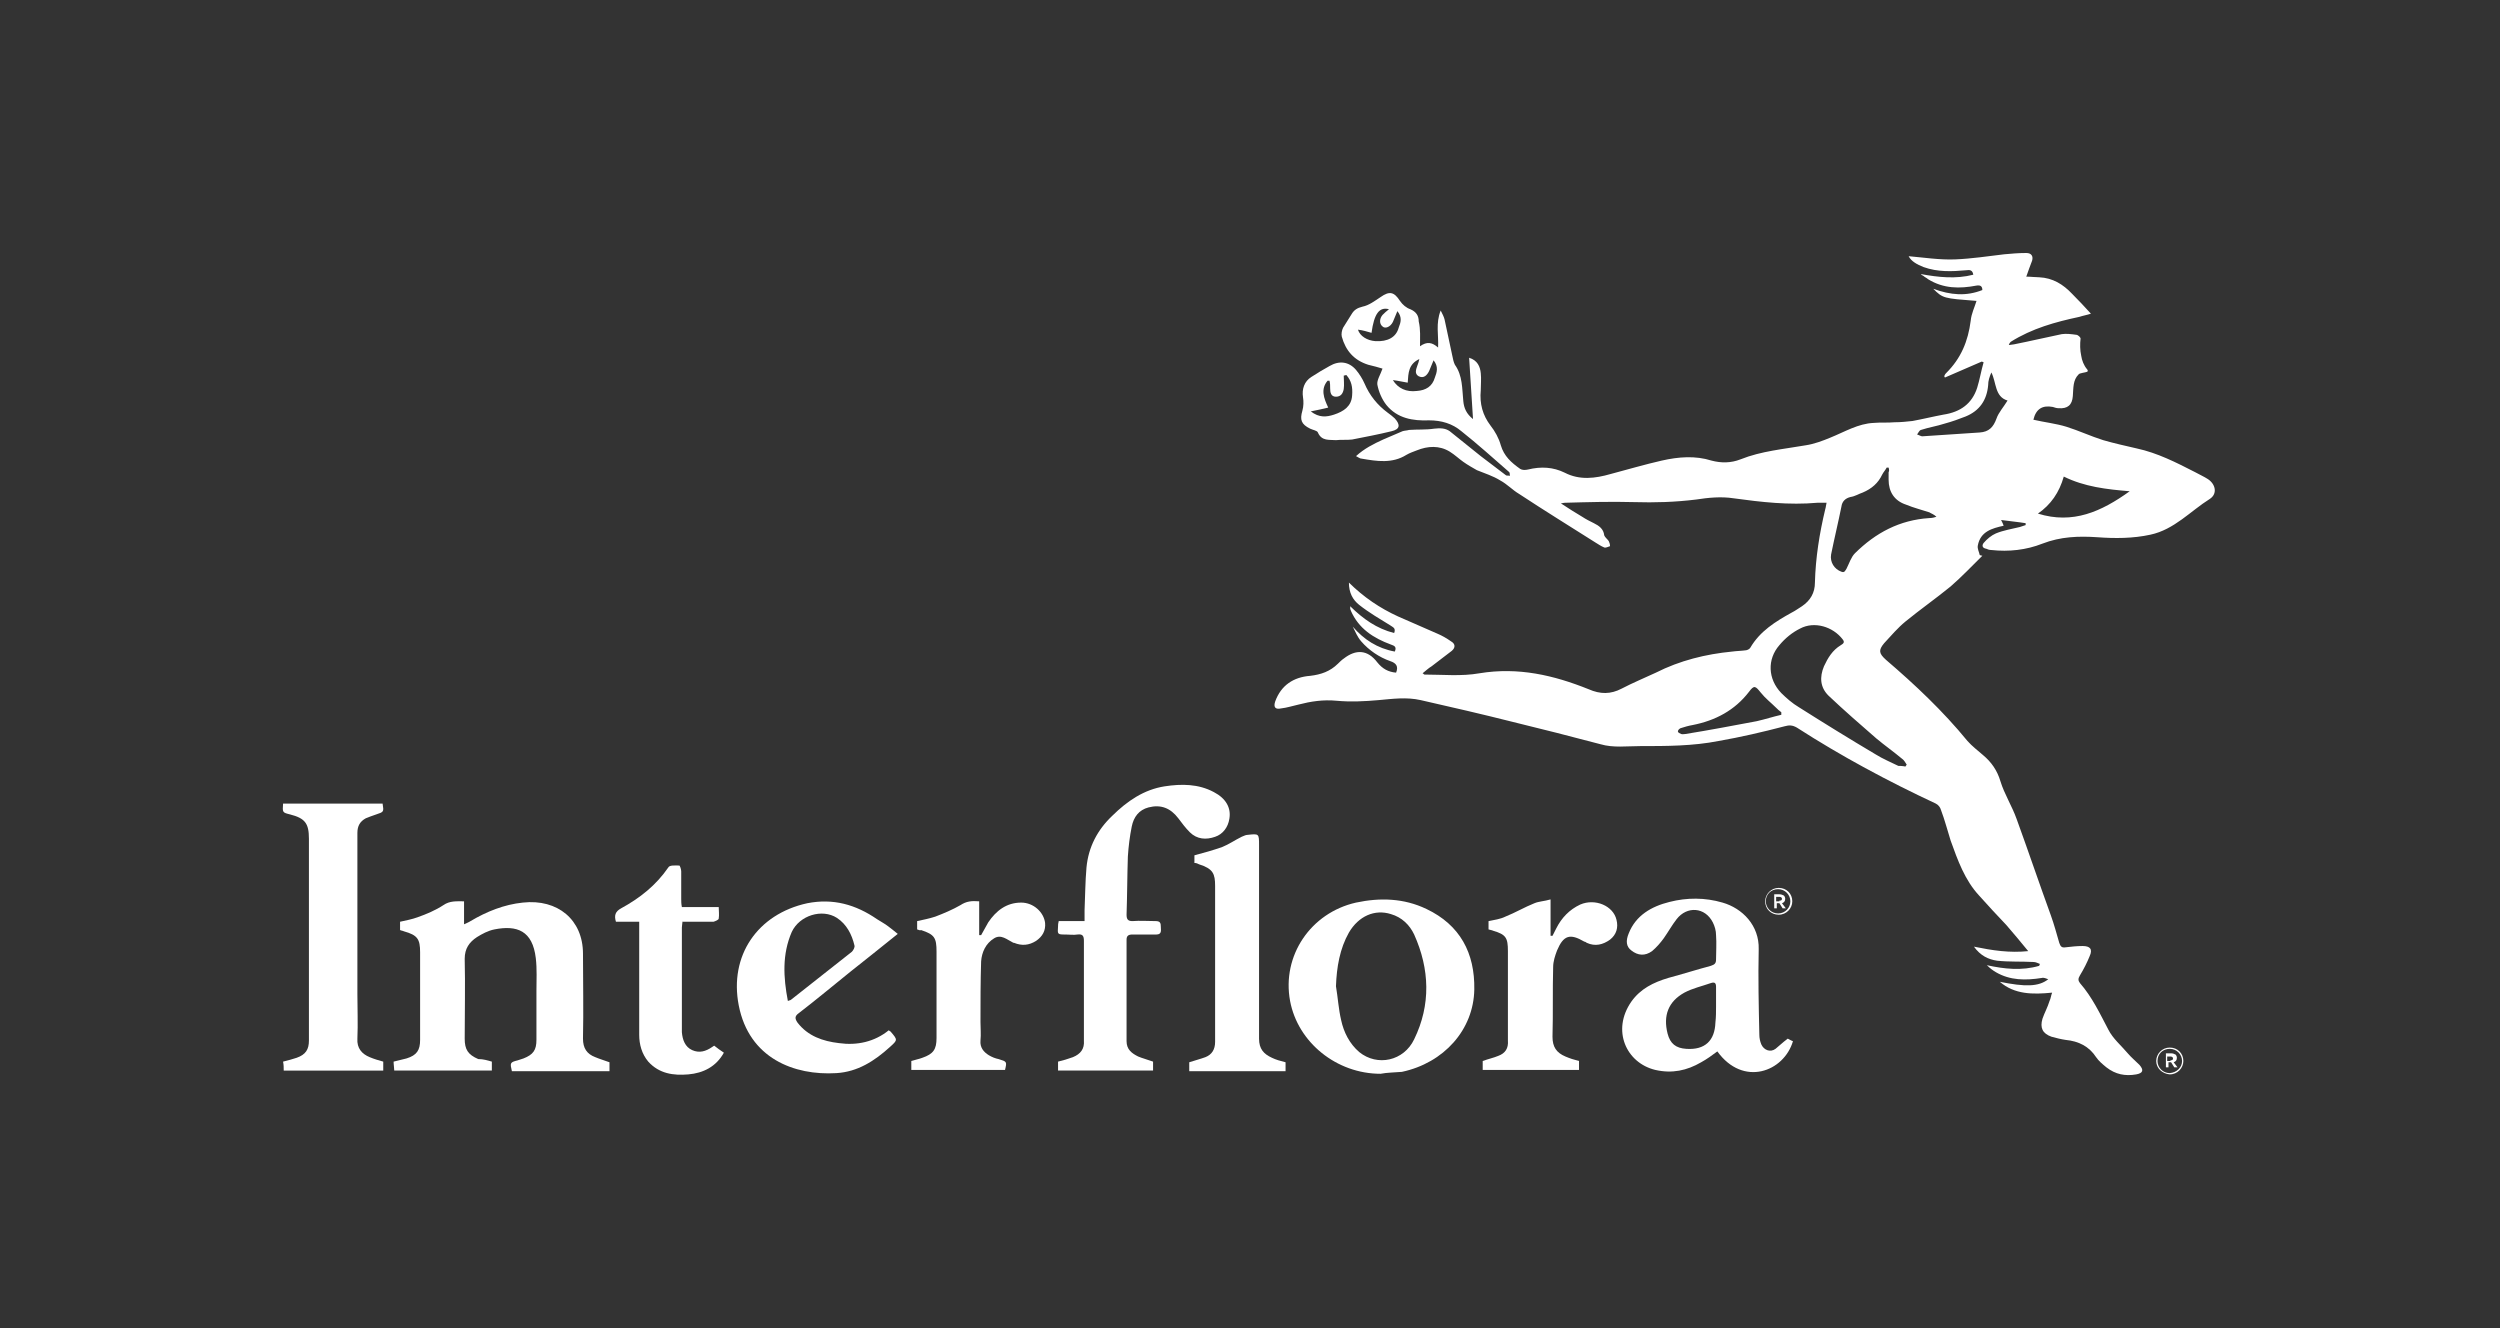
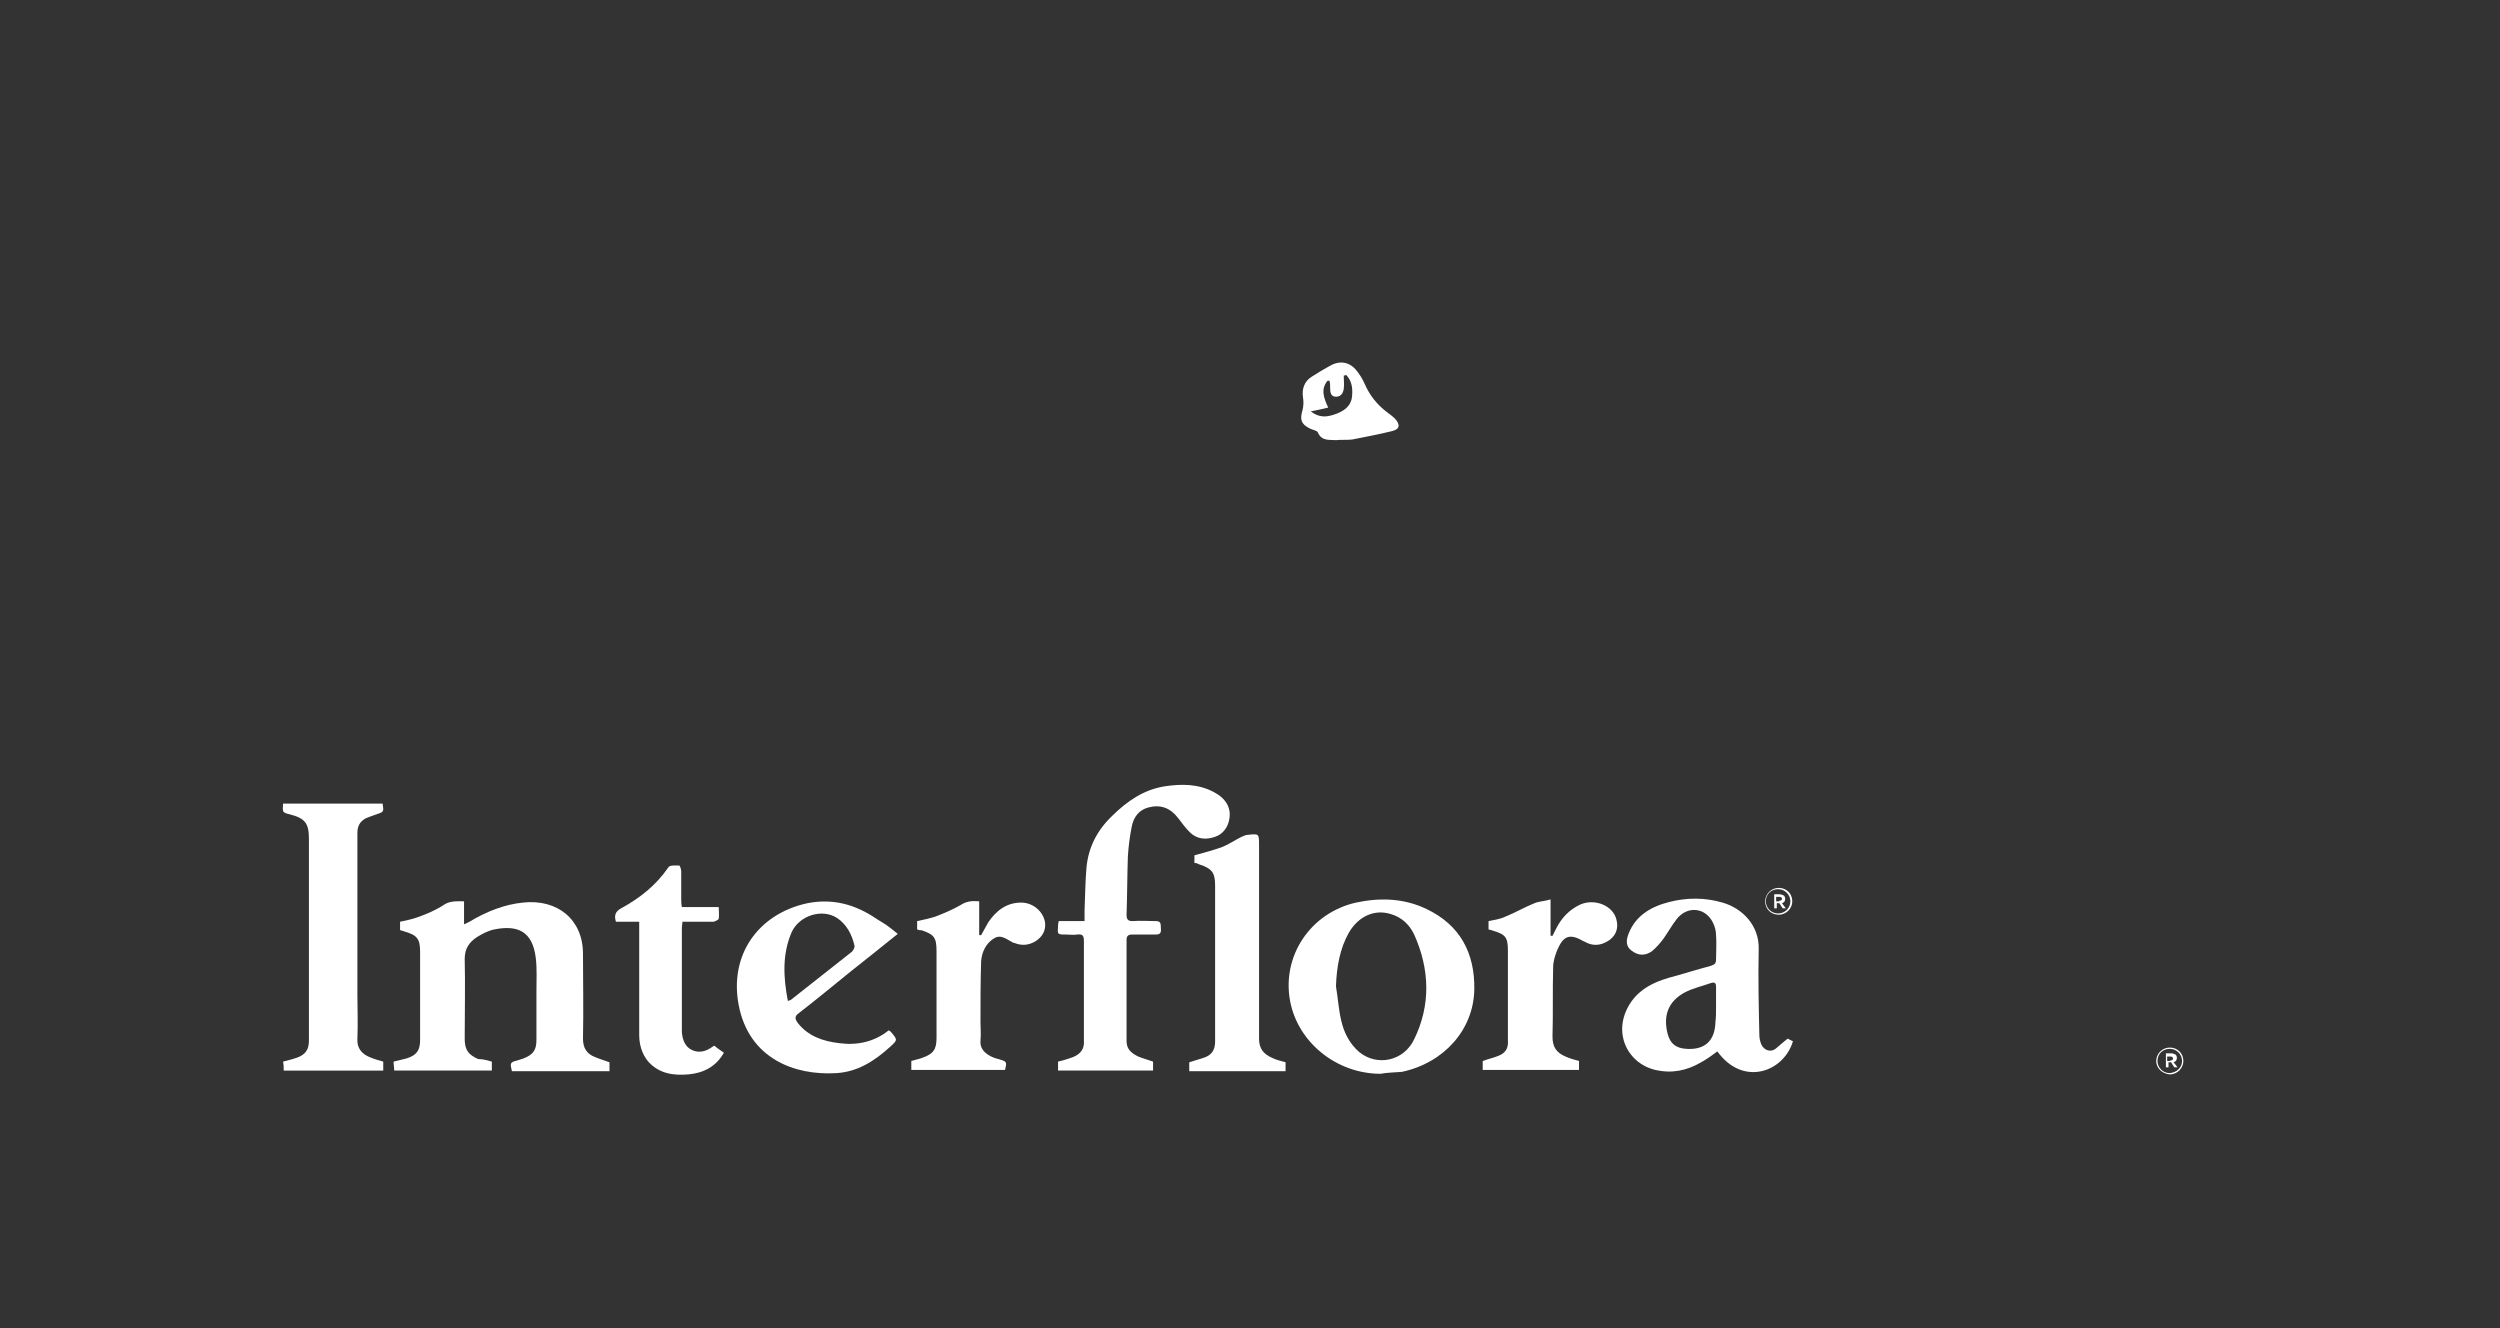
<svg xmlns="http://www.w3.org/2000/svg" width="160" height="85" viewBox="0 0 160 85" fill="none">
  <rect x="0" y="0" width="160" height="85" fill="#333333" stroke="none" />
  <g clip-path="url(#clip0_19_2815)">
-     <path d="M90.88 22.161C91.336 21.834 91.666 21.915 92.038 22.242C92.08 21.466 91.873 20.689 92.204 19.871C92.328 20.117 92.411 20.28 92.452 20.444C92.618 21.22 92.783 21.997 92.949 22.774C92.99 22.978 93.031 23.183 93.114 23.346C93.611 24.041 93.569 24.859 93.652 25.676C93.693 26.126 93.859 26.494 94.273 26.821C94.19 25.472 94.107 24.204 94.024 22.896C94.562 23.06 94.728 23.469 94.769 23.878C94.81 24.245 94.769 24.613 94.769 24.981C94.686 25.84 94.893 26.575 95.389 27.23C95.679 27.597 95.927 28.047 96.051 28.497C96.258 29.192 96.713 29.6 97.292 30.009C97.416 30.091 97.623 30.091 97.789 30.05C98.616 29.846 99.402 29.887 100.147 30.255C101.098 30.745 102.091 30.622 103.083 30.336C104.159 30.05 105.276 29.723 106.351 29.478C107.427 29.233 108.502 29.151 109.537 29.478C110.157 29.641 110.778 29.641 111.398 29.396C112.722 28.865 114.17 28.742 115.576 28.497C116.114 28.415 116.652 28.211 117.148 28.006C118.058 27.638 118.927 27.107 119.92 27.066C120.375 27.025 120.788 27.066 121.243 27.025C121.657 27.025 122.029 26.984 122.402 26.943C123.064 26.821 123.726 26.657 124.387 26.535C125.463 26.371 126.208 25.84 126.539 24.818C126.704 24.286 126.787 23.755 126.952 23.183C126.911 23.183 126.87 23.142 126.828 23.142C126.042 23.469 125.256 23.837 124.47 24.164C124.47 24.123 124.428 24.082 124.428 24.082C124.47 24 124.47 23.959 124.553 23.878C125.504 22.937 125.959 21.834 126.125 20.526C126.166 20.076 126.373 19.667 126.497 19.258C124.387 19.095 124.346 19.095 123.726 18.482C124.842 18.89 125.835 18.972 126.87 18.563C126.87 18.318 126.745 18.236 126.497 18.277C125.421 18.482 124.387 18.482 123.395 17.868C123.312 17.787 123.188 17.746 123.105 17.664C123.064 17.623 122.981 17.623 122.94 17.541C124.056 17.746 125.173 17.868 126.29 17.582C126.249 17.296 126.083 17.255 125.835 17.296C124.925 17.378 124.015 17.419 123.105 17.092C122.691 16.928 122.319 16.724 122.153 16.397C123.105 16.479 124.139 16.642 125.132 16.601C126.166 16.56 127.242 16.397 128.276 16.274C128.731 16.233 129.186 16.192 129.682 16.192C130.013 16.192 130.137 16.397 130.055 16.683C129.931 17.01 129.806 17.337 129.682 17.705C129.972 17.705 130.262 17.746 130.51 17.746C131.378 17.787 132.04 18.195 132.619 18.809C133.033 19.217 133.405 19.626 133.819 20.076C133.571 20.158 133.323 20.198 133.074 20.28C131.544 20.607 130.055 21.016 128.689 21.875C128.648 21.915 128.607 21.956 128.565 22.079C128.689 22.079 128.814 22.038 128.896 22.038C129.931 21.834 130.964 21.588 131.957 21.384C132.247 21.343 132.578 21.384 132.868 21.425C132.992 21.425 133.157 21.588 133.157 21.67C133.116 21.997 133.116 22.406 133.199 22.774C133.24 23.06 133.364 23.387 133.571 23.632C133.612 23.673 133.653 23.755 133.571 23.796C133.488 23.837 133.074 23.878 133.033 23.959C132.661 24.327 132.702 24.818 132.661 25.349C132.619 25.921 132.33 26.167 131.751 26.126C131.626 26.126 131.502 26.085 131.378 26.044C130.716 25.921 130.303 26.167 130.137 26.862C130.84 27.025 131.585 27.107 132.247 27.311C133.033 27.556 133.819 27.924 134.605 28.17C135.308 28.374 136.053 28.538 136.756 28.701C138.08 28.987 139.279 29.6 140.479 30.214C140.768 30.377 141.058 30.5 141.306 30.663C141.803 30.99 141.927 31.603 141.43 31.93C140.189 32.707 139.155 33.893 137.625 34.22C136.508 34.465 135.349 34.465 134.232 34.383C133.033 34.301 131.875 34.342 130.716 34.792C129.682 35.201 128.565 35.323 127.448 35.201C127.324 35.201 127.2 35.16 127.118 35.119C126.87 35.078 126.828 34.915 126.952 34.751C127.159 34.506 127.448 34.261 127.738 34.138C128.234 33.934 128.772 33.852 129.269 33.729C129.393 33.688 129.517 33.647 129.641 33.606C129.641 33.566 129.641 33.525 129.641 33.484C129.145 33.402 128.648 33.361 128.069 33.279C128.152 33.443 128.193 33.525 128.234 33.647C127.49 33.811 126.745 34.015 126.58 34.915C126.539 35.119 126.663 35.323 126.704 35.528C126.745 35.528 126.828 35.569 126.87 35.569C126.208 36.223 125.546 36.918 124.842 37.531C123.891 38.307 122.898 39.002 121.947 39.779C121.45 40.188 121.036 40.678 120.582 41.169C120.209 41.619 120.251 41.823 120.706 42.232C122.567 43.826 124.346 45.502 125.918 47.423C126.208 47.75 126.58 48.036 126.911 48.323C127.448 48.772 127.821 49.304 128.027 49.999C128.276 50.816 128.772 51.593 129.062 52.41C129.806 54.454 130.51 56.539 131.254 58.583C131.461 59.155 131.626 59.768 131.792 60.341C131.875 60.586 131.957 60.668 132.206 60.627C132.578 60.586 132.909 60.545 133.281 60.545C133.777 60.545 133.943 60.75 133.736 61.199C133.571 61.608 133.364 62.017 133.116 62.425C132.992 62.63 132.992 62.752 133.116 62.916C133.901 63.815 134.398 64.878 134.936 65.9C135.225 66.472 135.763 66.922 136.177 67.413C136.384 67.658 136.673 67.903 136.921 68.149C137.211 68.476 137.169 68.68 136.715 68.762C136.011 68.884 135.391 68.762 134.812 68.312C134.563 68.108 134.315 67.903 134.15 67.658C133.695 66.963 133.033 66.636 132.206 66.555C131.916 66.513 131.585 66.431 131.295 66.35C130.716 66.145 130.551 65.778 130.716 65.205C130.84 64.837 131.047 64.47 131.171 64.061C131.254 63.897 131.254 63.734 131.337 63.529C130.096 63.652 128.938 63.652 127.986 62.834C129.6 63.161 130.468 63.161 131.089 62.671C130.964 62.63 130.799 62.548 130.675 62.589C129.641 62.752 128.648 62.752 127.738 62.221C127.531 62.099 127.366 61.976 127.159 61.772C128.276 62.017 129.393 62.139 130.51 61.813C130.51 61.772 130.551 61.731 130.551 61.69C130.427 61.649 130.303 61.567 130.137 61.567C129.351 61.526 128.607 61.567 127.821 61.486C127.242 61.404 126.745 61.158 126.332 60.586C127.531 60.831 128.607 60.995 129.806 60.872C129.31 60.259 128.855 59.728 128.4 59.196C127.821 58.583 127.242 57.97 126.663 57.316C125.752 56.335 125.297 55.068 124.842 53.8C124.635 53.146 124.47 52.492 124.222 51.838C124.18 51.675 124.056 51.511 123.891 51.429C120.83 49.999 117.851 48.404 114.997 46.565C114.707 46.401 114.501 46.401 114.211 46.483C112.805 46.851 111.398 47.178 109.992 47.423C108.337 47.75 106.641 47.75 104.986 47.75C104.118 47.75 103.249 47.873 102.422 47.628C100.56 47.137 98.657 46.647 96.796 46.197C94.852 45.706 92.907 45.257 90.922 44.807C90.012 44.603 89.143 44.725 88.233 44.807C87.323 44.889 86.413 44.93 85.544 44.848C84.675 44.766 83.889 44.889 83.103 45.093C82.731 45.175 82.359 45.298 81.987 45.339C81.614 45.42 81.49 45.257 81.614 44.889C81.987 43.867 82.772 43.336 83.848 43.254C84.551 43.172 85.13 42.968 85.627 42.477C85.751 42.354 85.875 42.232 85.999 42.15C86.785 41.537 87.53 41.578 88.15 42.395C88.481 42.804 88.853 43.008 89.35 43.049C89.515 42.641 89.35 42.436 88.978 42.313C88.274 42.068 87.612 41.619 87.116 41.046C86.868 40.76 86.744 40.433 86.578 40.106C87.281 40.924 88.15 41.496 89.267 41.7C89.391 41.414 89.267 41.333 89.019 41.251C87.902 40.842 86.951 40.229 86.454 39.084C86.454 39.043 86.413 39.002 86.413 38.962C86.413 38.921 86.413 38.921 86.413 38.798C87.24 39.615 88.109 40.229 89.226 40.515C89.35 40.188 89.143 40.147 88.978 40.024C88.316 39.615 87.612 39.207 86.992 38.716C86.578 38.389 86.33 37.94 86.33 37.285C87.281 38.226 88.316 38.921 89.474 39.452C90.301 39.82 91.17 40.188 91.997 40.556C92.287 40.678 92.576 40.842 92.866 41.046C93.155 41.21 93.155 41.455 92.907 41.66C92.494 41.986 92.038 42.313 91.625 42.641C91.418 42.763 91.253 42.927 91.046 43.09C91.129 43.131 91.129 43.172 91.17 43.172C92.328 43.172 93.528 43.295 94.686 43.09C97.168 42.681 99.443 43.213 101.677 44.112C102.422 44.439 103.083 44.439 103.787 44.071C104.49 43.703 105.276 43.376 105.979 43.049C107.51 42.273 109.164 41.864 110.861 41.7C111.15 41.66 111.439 41.66 111.729 41.619C111.812 41.619 111.977 41.537 112.019 41.455C112.639 40.392 113.632 39.779 114.666 39.207C114.914 39.084 115.121 38.921 115.328 38.798C115.866 38.43 116.155 37.94 116.155 37.285C116.197 35.691 116.445 34.138 116.817 32.584C116.859 32.462 116.859 32.339 116.9 32.176C116.693 32.176 116.486 32.176 116.321 32.176C114.501 32.339 112.722 32.135 110.943 31.89C110.157 31.767 109.33 31.849 108.544 31.971C107.22 32.135 105.896 32.176 104.573 32.135C103.125 32.094 101.636 32.135 100.188 32.176C100.147 32.176 100.105 32.176 99.898 32.217C100.395 32.544 100.85 32.83 101.264 33.075C101.512 33.239 101.76 33.361 102.008 33.484C102.339 33.647 102.628 33.852 102.67 34.261C102.711 34.383 102.877 34.506 102.959 34.628C103.001 34.71 103.042 34.833 103.042 34.955C102.918 34.996 102.753 35.078 102.67 35.037C102.463 34.955 102.297 34.833 102.091 34.71C100.478 33.688 98.823 32.666 97.21 31.603C96.796 31.358 96.465 30.99 96.01 30.745C95.555 30.459 95.017 30.295 94.521 30.091C94.231 29.927 93.942 29.764 93.652 29.559C93.362 29.355 93.114 29.11 92.783 28.905C92.121 28.497 91.377 28.538 90.674 28.824C90.467 28.905 90.218 28.987 90.012 29.11C89.102 29.682 88.109 29.519 87.157 29.355C87.033 29.355 86.951 29.273 86.785 29.192C87.323 28.701 87.902 28.415 88.522 28.129C88.936 27.965 89.35 27.761 89.763 27.597C89.887 27.556 90.053 27.556 90.177 27.516C90.715 27.475 91.253 27.516 91.79 27.434C92.163 27.393 92.494 27.393 92.783 27.597C93.445 28.129 94.107 28.66 94.769 29.192C95.306 29.6 95.844 30.009 96.382 30.418C96.423 30.459 96.548 30.418 96.63 30.459C96.63 30.377 96.63 30.255 96.589 30.214C95.555 29.314 94.562 28.415 93.528 27.597C92.949 27.107 92.245 26.902 91.46 26.902C90.425 26.943 89.432 26.78 88.73 25.921C88.44 25.553 88.233 25.063 88.15 24.613C88.109 24.327 88.357 23.959 88.481 23.591C88.233 23.51 87.902 23.428 87.571 23.346C86.661 23.06 86.123 22.447 85.875 21.547C85.834 21.384 85.875 21.139 85.958 20.975C86.123 20.689 86.33 20.403 86.495 20.117C86.661 19.831 86.868 19.708 87.199 19.626C87.612 19.544 87.985 19.258 88.357 19.013C88.936 18.604 89.226 18.686 89.598 19.258C89.763 19.503 90.012 19.708 90.26 19.79C90.632 19.953 90.798 20.198 90.798 20.566C90.922 21.098 90.88 21.588 90.88 22.161ZM121.947 49.058L122.029 48.936C121.947 48.813 121.864 48.65 121.74 48.568C121.202 48.118 120.623 47.709 120.085 47.26C119.051 46.361 118.017 45.461 117.024 44.521C116.486 43.989 116.445 43.336 116.735 42.641C116.983 42.109 117.272 41.619 117.81 41.292C117.934 41.21 118.099 41.128 117.934 40.924C117.314 40.106 116.114 39.738 115.204 40.229C114.707 40.474 114.253 40.842 113.88 41.292C113.094 42.191 113.136 43.458 114.004 44.357C114.335 44.684 114.707 45.011 115.121 45.257C116.735 46.279 118.389 47.301 120.044 48.282C120.499 48.568 120.995 48.772 121.492 49.017C121.574 49.017 121.74 49.017 121.947 49.058ZM120.871 29.927C120.83 29.927 120.788 29.927 120.747 29.927C120.664 30.091 120.54 30.214 120.458 30.377C120.209 30.909 119.796 31.276 119.216 31.522C118.968 31.603 118.72 31.767 118.43 31.808C118.099 31.89 117.893 32.094 117.851 32.421C117.645 33.443 117.396 34.465 117.19 35.487C117.107 35.977 117.396 36.427 117.851 36.591C118.058 36.672 118.099 36.509 118.182 36.386C118.348 36.059 118.472 35.65 118.72 35.405C120.044 34.097 121.574 33.279 123.477 33.157C123.643 33.157 123.808 33.116 123.932 33.075C123.767 32.911 123.602 32.871 123.477 32.789C122.981 32.625 122.484 32.503 121.988 32.298C121.243 32.053 120.871 31.481 120.871 30.704C120.871 30.541 120.871 30.377 120.871 30.214C120.912 30.173 120.912 30.05 120.871 29.927ZM132.082 30.5C131.792 31.522 131.254 32.298 130.427 32.871C132.661 33.566 134.481 32.748 136.301 31.44C134.812 31.317 133.405 31.154 132.082 30.5ZM128.483 25.635C127.655 25.39 127.779 24.491 127.448 23.837C127.324 24.123 127.242 24.368 127.242 24.654C127.159 25.594 126.704 26.289 125.794 26.657C125.38 26.821 124.925 26.984 124.47 27.107C123.974 27.27 123.436 27.352 122.94 27.516C122.815 27.556 122.774 27.72 122.691 27.802C122.815 27.843 122.94 27.924 123.022 27.924C124.263 27.843 125.463 27.761 126.704 27.679C127.283 27.638 127.572 27.352 127.779 26.78C127.903 26.412 128.234 26.044 128.483 25.635ZM114.004 45.747C114.004 45.706 114.004 45.666 114.004 45.584C113.88 45.502 113.756 45.379 113.673 45.298C113.343 44.971 112.97 44.684 112.681 44.317C112.35 43.908 112.267 43.826 111.936 44.276C111.026 45.461 109.785 46.115 108.337 46.401C108.089 46.442 107.799 46.524 107.551 46.606C107.469 46.647 107.386 46.728 107.386 46.81C107.386 46.892 107.51 46.933 107.593 46.974C107.675 47.014 107.758 46.974 107.882 46.974C109.413 46.728 110.902 46.442 112.432 46.156C112.97 46.033 113.467 45.87 114.004 45.747ZM86.909 21.098C87.033 21.506 87.488 21.793 88.026 21.834C88.812 21.875 89.35 21.588 89.515 20.975C89.639 20.648 89.763 20.321 89.432 19.912C89.308 20.198 89.226 20.403 89.143 20.607C88.978 20.934 88.647 21.057 88.481 20.893C88.274 20.73 88.274 20.403 88.481 20.158C88.605 20.035 88.73 19.912 88.895 19.79C88.274 19.626 87.943 20.076 87.778 21.302C87.488 21.22 87.24 21.139 86.909 21.098ZM89.143 24.327C89.474 24.859 90.012 25.104 90.674 25.022C91.253 24.981 91.666 24.736 91.832 24.164C91.956 23.837 92.08 23.469 91.749 23.06C91.625 23.346 91.542 23.55 91.46 23.755C91.336 24 91.129 24.245 90.798 24.082C90.508 23.918 90.632 23.632 90.715 23.387C90.756 23.264 90.798 23.183 90.839 22.978C90.136 23.305 90.136 23.878 90.094 24.491C89.805 24.45 89.515 24.368 89.143 24.327Z" fill="white" />
    <path d="M31.478 67.944V68.516H25.232C25.232 68.353 25.19 68.148 25.19 67.944C25.48 67.862 25.728 67.822 26.018 67.74C26.68 67.535 26.887 67.208 26.887 66.554C26.887 64.674 26.887 62.794 26.887 60.954C26.887 60.096 26.721 59.85 25.852 59.605C25.77 59.564 25.687 59.564 25.604 59.523V58.992C25.976 58.91 26.39 58.828 26.721 58.706C27.3 58.501 27.879 58.256 28.376 57.929C28.789 57.643 29.203 57.684 29.699 57.684V59.155C29.865 59.074 29.989 59.033 30.113 58.951C31.147 58.338 32.264 57.888 33.464 57.765C35.697 57.52 37.311 58.869 37.311 61.035C37.311 62.834 37.352 64.633 37.311 66.473C37.311 67.086 37.559 67.454 38.097 67.658C38.386 67.781 38.676 67.862 39.007 67.985V68.557H32.761C32.636 68.026 32.636 67.985 33.133 67.862C33.257 67.822 33.381 67.781 33.505 67.74C34.126 67.495 34.332 67.208 34.332 66.554C34.332 65.532 34.332 64.469 34.332 63.447C34.332 62.753 34.374 62.017 34.291 61.322C34.084 59.564 33.091 59.196 31.644 59.482C31.23 59.564 30.858 59.769 30.527 59.973C30.03 60.3 29.741 60.709 29.741 61.363C29.782 63.08 29.741 64.755 29.741 66.473C29.741 67.167 29.948 67.495 30.609 67.781C30.94 67.781 31.189 67.862 31.478 67.944Z" fill="white" />
    <path d="M73.796 67.944V68.516H67.715V67.944C68.046 67.862 68.336 67.78 68.667 67.658C69.163 67.453 69.412 67.126 69.37 66.595C69.37 64.469 69.37 62.344 69.37 60.218C69.37 59.891 69.287 59.768 68.956 59.809C68.708 59.85 68.46 59.809 68.212 59.809C67.674 59.809 67.674 59.809 67.715 59.278C67.715 59.196 67.715 59.114 67.757 58.95H69.412C69.412 58.705 69.412 58.501 69.412 58.256C69.453 57.356 69.453 56.457 69.535 55.517C69.659 54.209 70.238 53.105 71.19 52.206C72.142 51.266 73.217 50.53 74.541 50.325C75.616 50.162 76.692 50.162 77.685 50.693C78.471 51.102 78.802 51.715 78.678 52.41C78.595 52.942 78.264 53.391 77.767 53.555C77.188 53.759 76.609 53.718 76.154 53.269C75.865 52.982 75.658 52.696 75.41 52.369C74.913 51.715 74.293 51.47 73.506 51.674C72.886 51.838 72.555 52.288 72.431 52.901C72.307 53.514 72.224 54.168 72.183 54.822C72.142 56.048 72.142 57.316 72.1 58.542C72.1 58.828 72.183 58.95 72.472 58.95C72.969 58.91 73.465 58.95 73.962 58.95C74.251 58.95 74.293 59.074 74.293 59.319C74.293 59.523 74.375 59.809 74.003 59.809C73.506 59.809 72.969 59.809 72.472 59.809C72.224 59.809 72.1 59.891 72.1 60.136C72.1 62.303 72.1 64.469 72.1 66.636C72.1 67.167 72.431 67.412 72.844 67.617C73.134 67.739 73.465 67.821 73.796 67.944Z" fill="white" />
    <path d="M88.356 68.722C85.544 68.722 83.061 66.718 82.565 64.061C82.027 61.159 83.889 58.42 86.784 57.766C88.315 57.439 89.846 57.48 91.293 58.175C93.444 59.197 94.396 60.996 94.355 63.326C94.313 65.901 92.41 68.026 89.722 68.599C89.267 68.64 88.77 68.64 88.356 68.722ZM85.502 63.121C85.626 63.857 85.668 64.593 85.833 65.288C85.999 66.064 86.371 66.8 86.991 67.332C88.15 68.272 89.846 67.904 90.507 66.514C91.583 64.306 91.5 62.018 90.507 59.81C90.218 59.197 89.722 58.706 89.018 58.502C87.984 58.175 86.95 58.625 86.329 59.687C85.75 60.709 85.544 61.895 85.502 63.121Z" fill="white" />
    <path d="M114.418 66.472C114.501 66.513 114.625 66.595 114.749 66.636C114.17 68.598 111.564 69.579 109.91 67.29C109.579 67.535 109.248 67.781 108.875 67.985C107.965 68.516 107.014 68.721 105.938 68.475C104.077 68.026 103.126 65.941 104.408 64.101C104.987 63.284 105.814 62.875 106.766 62.589C107.676 62.344 108.586 62.057 109.496 61.812C109.744 61.73 109.827 61.649 109.827 61.404C109.827 60.872 109.868 60.381 109.827 59.85C109.827 59.564 109.744 59.278 109.62 59.032C109.124 58.051 107.965 57.97 107.303 58.828C107.014 59.196 106.766 59.646 106.476 60.055C106.269 60.341 106.021 60.627 105.732 60.872C105.276 61.199 104.821 61.158 104.408 60.831C104.077 60.586 104.035 60.218 104.242 59.728C104.697 58.583 105.69 58.011 106.848 57.724C107.965 57.438 109.124 57.438 110.24 57.765C111.523 58.133 112.598 59.237 112.557 60.749C112.516 62.589 112.557 64.428 112.598 66.227C112.598 66.432 112.64 66.636 112.723 66.84C112.888 67.208 113.301 67.372 113.632 67.126C113.839 66.963 114.087 66.718 114.418 66.472ZM109.827 64.428C109.827 64.02 109.827 63.57 109.827 63.161C109.827 62.916 109.744 62.834 109.496 62.916C108.917 63.12 108.338 63.243 107.8 63.529C106.766 64.101 106.435 65.001 106.724 66.146C106.89 66.799 107.262 67.085 107.924 67.126C109.124 67.208 109.744 66.595 109.786 65.45C109.827 65.083 109.827 64.756 109.827 64.428Z" fill="white" />
    <path d="M18.158 68.517C18.158 68.312 18.158 68.149 18.116 67.944C18.447 67.863 18.737 67.781 18.985 67.699C19.564 67.495 19.771 67.168 19.771 66.595C19.771 62.303 19.771 58.011 19.771 53.678C19.771 52.697 19.523 52.37 18.571 52.125C18.075 52.002 18.075 52.002 18.116 51.43H24.487C24.57 51.961 24.57 51.961 24.073 52.125C23.825 52.206 23.618 52.288 23.411 52.37C23.039 52.574 22.873 52.86 22.873 53.31C22.873 56.744 22.873 60.177 22.873 63.611C22.873 64.552 22.915 65.532 22.873 66.473C22.832 67.086 23.163 67.454 23.659 67.658C23.949 67.781 24.239 67.863 24.528 67.944V68.517H18.158Z" fill="white" />
    <path d="M57.456 59.769C56.38 60.627 55.429 61.404 54.436 62.181C53.319 63.08 52.243 63.98 51.127 64.838C50.837 65.042 50.879 65.206 51.044 65.451C51.706 66.309 52.657 66.637 53.691 66.759C54.85 66.923 55.967 66.677 56.877 65.941C56.918 65.982 56.959 65.982 57.001 66.023C57.456 66.555 57.456 66.555 56.959 67.004C55.967 67.904 54.891 68.598 53.526 68.68C50.837 68.844 47.941 67.74 47.28 64.347C46.659 61.159 48.479 58.502 51.664 57.807C53.319 57.48 54.767 57.889 56.132 58.829C56.38 58.992 56.628 59.115 56.835 59.278C57.001 59.401 57.208 59.564 57.456 59.769ZM50.423 64.061C50.506 64.02 50.589 64.02 50.63 63.98C51.913 62.957 53.236 61.935 54.519 60.913C54.602 60.832 54.725 60.627 54.684 60.505C54.519 59.81 54.188 59.156 53.567 58.747C52.616 58.134 51.168 58.584 50.672 59.646C50.051 61.077 50.134 62.548 50.423 64.061Z" fill="white" />
    <path d="M76.443 55.231V54.74C77.063 54.577 77.642 54.413 78.222 54.209C78.635 54.045 79.049 53.759 79.463 53.555C79.587 53.514 79.711 53.432 79.835 53.432C80.579 53.35 80.579 53.35 80.579 54.086C80.579 58.215 80.579 62.344 80.579 66.472C80.579 67.127 80.869 67.453 81.407 67.699C81.655 67.821 81.945 67.903 82.276 67.985V68.557H76.112V67.985C76.484 67.862 76.815 67.78 77.146 67.658C77.56 67.494 77.767 67.167 77.767 66.677C77.767 63.366 77.767 60.014 77.767 56.703C77.767 55.926 77.642 55.599 76.733 55.313C76.567 55.231 76.525 55.231 76.443 55.231Z" fill="white" />
    <path d="M99.236 57.562V59.892C99.278 59.892 99.319 59.892 99.36 59.892C99.443 59.728 99.526 59.565 99.609 59.401C99.94 58.747 100.436 58.216 101.139 57.889C102.091 57.48 103.249 57.97 103.456 58.87C103.58 59.36 103.456 59.81 103.042 60.137C102.587 60.464 102.091 60.587 101.553 60.341C101.512 60.3 101.429 60.26 101.388 60.26C100.478 59.728 100.064 59.851 99.65 60.832C99.526 61.159 99.402 61.527 99.402 61.895C99.36 63.366 99.402 64.879 99.36 66.35C99.36 67.004 99.609 67.372 100.188 67.617C100.478 67.74 100.726 67.822 101.057 67.904V68.476H94.893V67.904C95.224 67.781 95.596 67.699 95.886 67.577C96.341 67.413 96.548 67.086 96.506 66.596C96.506 64.674 96.506 62.753 96.506 60.873C96.506 60.014 96.382 59.81 95.555 59.565C95.472 59.524 95.389 59.524 95.266 59.483V58.952C95.638 58.87 96.01 58.829 96.341 58.665C96.961 58.42 97.582 58.052 98.202 57.807C98.492 57.684 98.823 57.684 99.236 57.562Z" fill="white" />
    <path d="M58.697 59.483V58.951C59.069 58.869 59.483 58.788 59.855 58.665C60.392 58.461 60.972 58.215 61.468 57.929C61.84 57.684 62.171 57.643 62.668 57.684V59.85C62.709 59.85 62.751 59.85 62.792 59.85C62.957 59.564 63.081 59.319 63.247 59.033C63.743 58.297 64.405 57.766 65.357 57.766C66.143 57.766 66.805 58.379 66.887 59.074C66.928 59.564 66.722 59.932 66.308 60.218C65.853 60.504 65.398 60.545 64.901 60.341H64.86C64.446 60.137 64.074 59.769 63.619 60.055C63.081 60.382 62.833 60.954 62.792 61.526C62.751 62.834 62.751 64.102 62.751 65.41C62.751 65.819 62.792 66.187 62.751 66.595C62.709 67.045 62.957 67.331 63.288 67.536C63.495 67.658 63.702 67.74 63.909 67.781C64.446 67.944 64.446 67.944 64.322 68.475H58.324V67.903C58.572 67.822 58.821 67.781 59.028 67.699C59.731 67.454 59.938 67.168 59.938 66.432C59.938 64.592 59.938 62.753 59.938 60.913C59.938 60.014 59.813 59.81 58.945 59.523C58.903 59.564 58.821 59.523 58.697 59.483Z" fill="white" />
    <path d="M43.681 58.91C43.681 59.073 43.64 59.237 43.64 59.359C43.64 61.526 43.64 63.651 43.64 65.818C43.64 65.9 43.64 65.982 43.64 66.063C43.681 66.554 43.846 67.004 44.301 67.208C44.757 67.412 45.17 67.29 45.584 67.004C45.625 66.963 45.667 66.963 45.708 66.922C45.915 67.085 46.08 67.208 46.328 67.371C45.832 68.271 45.005 68.679 44.053 68.761C43.102 68.843 42.192 68.72 41.489 67.944C41.075 67.453 40.909 66.84 40.909 66.227C40.909 63.979 40.909 61.73 40.909 59.482V58.992H39.42C39.296 58.583 39.379 58.337 39.751 58.133C40.951 57.479 41.985 56.661 42.771 55.517C42.854 55.353 43.226 55.394 43.474 55.394C43.516 55.394 43.598 55.639 43.598 55.762C43.598 56.334 43.598 56.907 43.598 57.52C43.598 57.683 43.598 57.847 43.64 58.051H45.998C45.998 58.296 46.039 58.542 45.998 58.787C45.998 58.869 45.791 58.951 45.667 58.992C45.129 58.992 44.632 58.992 44.095 58.992H43.681V58.91Z" fill="white" />
    <path d="M85.502 28.17C85.089 28.129 84.592 28.252 84.344 27.679C84.303 27.557 84.013 27.516 83.848 27.434C83.269 27.148 83.186 26.862 83.351 26.289C83.434 26.003 83.434 25.676 83.393 25.431C83.31 24.899 83.475 24.409 83.93 24.123C84.303 23.878 84.717 23.632 85.089 23.428C85.71 23.06 86.33 23.142 86.785 23.673C86.992 23.919 87.198 24.245 87.323 24.532C87.654 25.308 88.15 25.922 88.812 26.412C88.977 26.535 89.142 26.657 89.267 26.78C89.639 27.189 89.598 27.475 89.06 27.598C88.233 27.802 87.364 27.965 86.536 28.129C86.206 28.17 85.834 28.129 85.502 28.17ZM86.164 24C86.123 24 86.04 24.041 85.999 24.041C85.999 24.327 86.04 24.613 85.999 24.899C85.957 25.145 85.834 25.39 85.502 25.39C85.172 25.39 85.13 25.104 85.13 24.859C85.13 24.695 85.13 24.532 85.089 24.368H84.965C84.51 24.899 84.717 25.472 85.006 26.085C84.634 26.167 84.344 26.248 83.889 26.33C84.427 26.739 84.882 26.698 85.379 26.535C85.999 26.33 86.495 26.003 86.536 25.308C86.578 24.777 86.495 24.368 86.164 24Z" fill="white" />
    <path d="M112.97 57.684C112.97 57.234 113.343 56.825 113.839 56.825C114.335 56.825 114.707 57.193 114.707 57.684C114.707 58.133 114.335 58.542 113.839 58.542C113.343 58.542 112.97 58.174 112.97 57.684ZM114.583 57.684C114.583 57.275 114.253 56.907 113.798 56.907C113.343 56.907 113.012 57.234 113.012 57.684C113.012 58.092 113.343 58.461 113.798 58.461C114.253 58.461 114.583 58.092 114.583 57.684ZM113.467 57.234H113.881C114.005 57.234 114.087 57.275 114.17 57.316C114.211 57.357 114.253 57.438 114.253 57.52C114.253 57.684 114.17 57.765 114.046 57.806L114.294 58.133H114.087L113.881 57.806H113.715V58.133H113.55V57.234H113.467ZM113.881 57.643C114.005 57.643 114.046 57.602 114.046 57.52C114.046 57.438 113.963 57.398 113.881 57.398H113.674V57.684H113.881V57.643Z" fill="white" />
    <path d="M137.997 67.903C137.997 67.453 138.37 67.044 138.866 67.044C139.363 67.044 139.735 67.412 139.735 67.903C139.735 68.352 139.363 68.761 138.866 68.761C138.37 68.72 137.997 68.352 137.997 67.903ZM139.652 67.903C139.652 67.494 139.321 67.126 138.866 67.126C138.411 67.126 138.08 67.453 138.08 67.903C138.08 68.311 138.411 68.679 138.866 68.679C139.321 68.638 139.652 68.311 139.652 67.903ZM138.535 67.412H138.949C139.073 67.412 139.156 67.453 139.239 67.494C139.28 67.535 139.321 67.616 139.321 67.698C139.321 67.862 139.239 67.943 139.114 67.984L139.363 68.311H139.156L138.949 67.984H138.783V68.311H138.618V67.412H138.535ZM138.908 67.862C139.032 67.862 139.073 67.821 139.073 67.739C139.073 67.657 138.99 67.616 138.908 67.616H138.701V67.903H138.908V67.862Z" fill="white" />
  </g>
  <defs>
    <clipPath id="clip0_19_2815">
      <rect width="124" height="53" fill="white" transform="translate(18 16)" />
    </clipPath>
  </defs>
</svg>